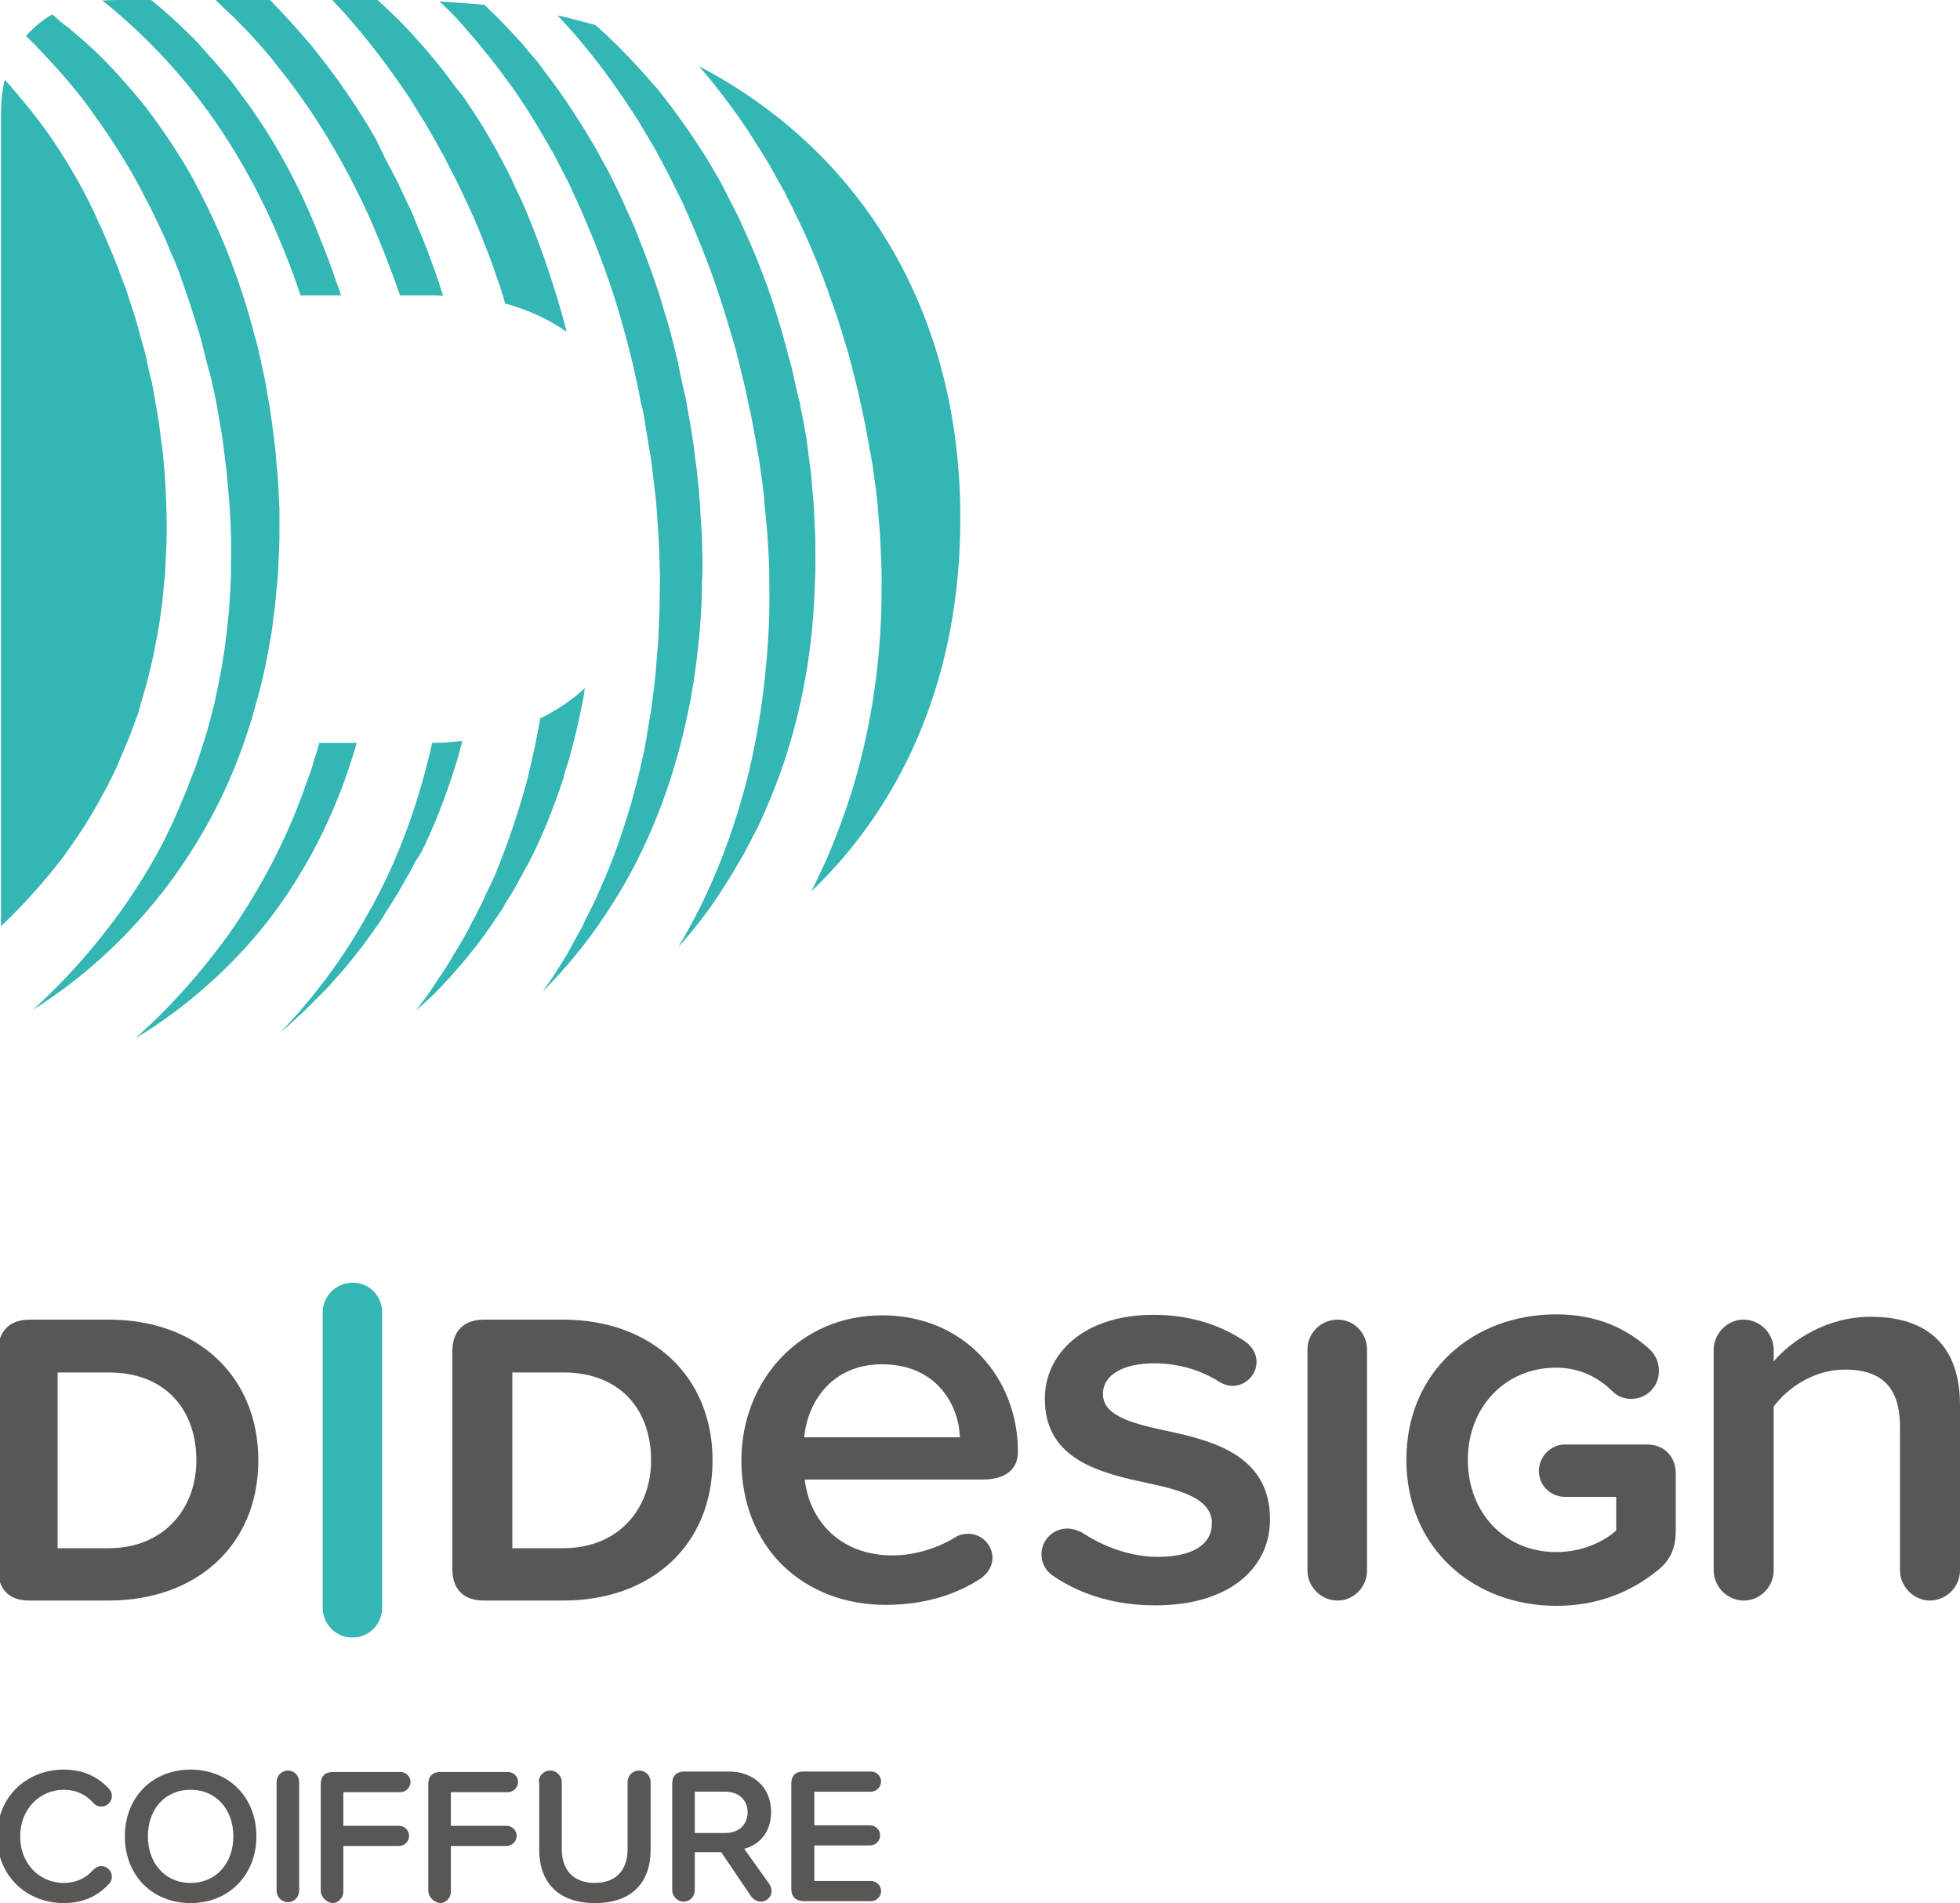
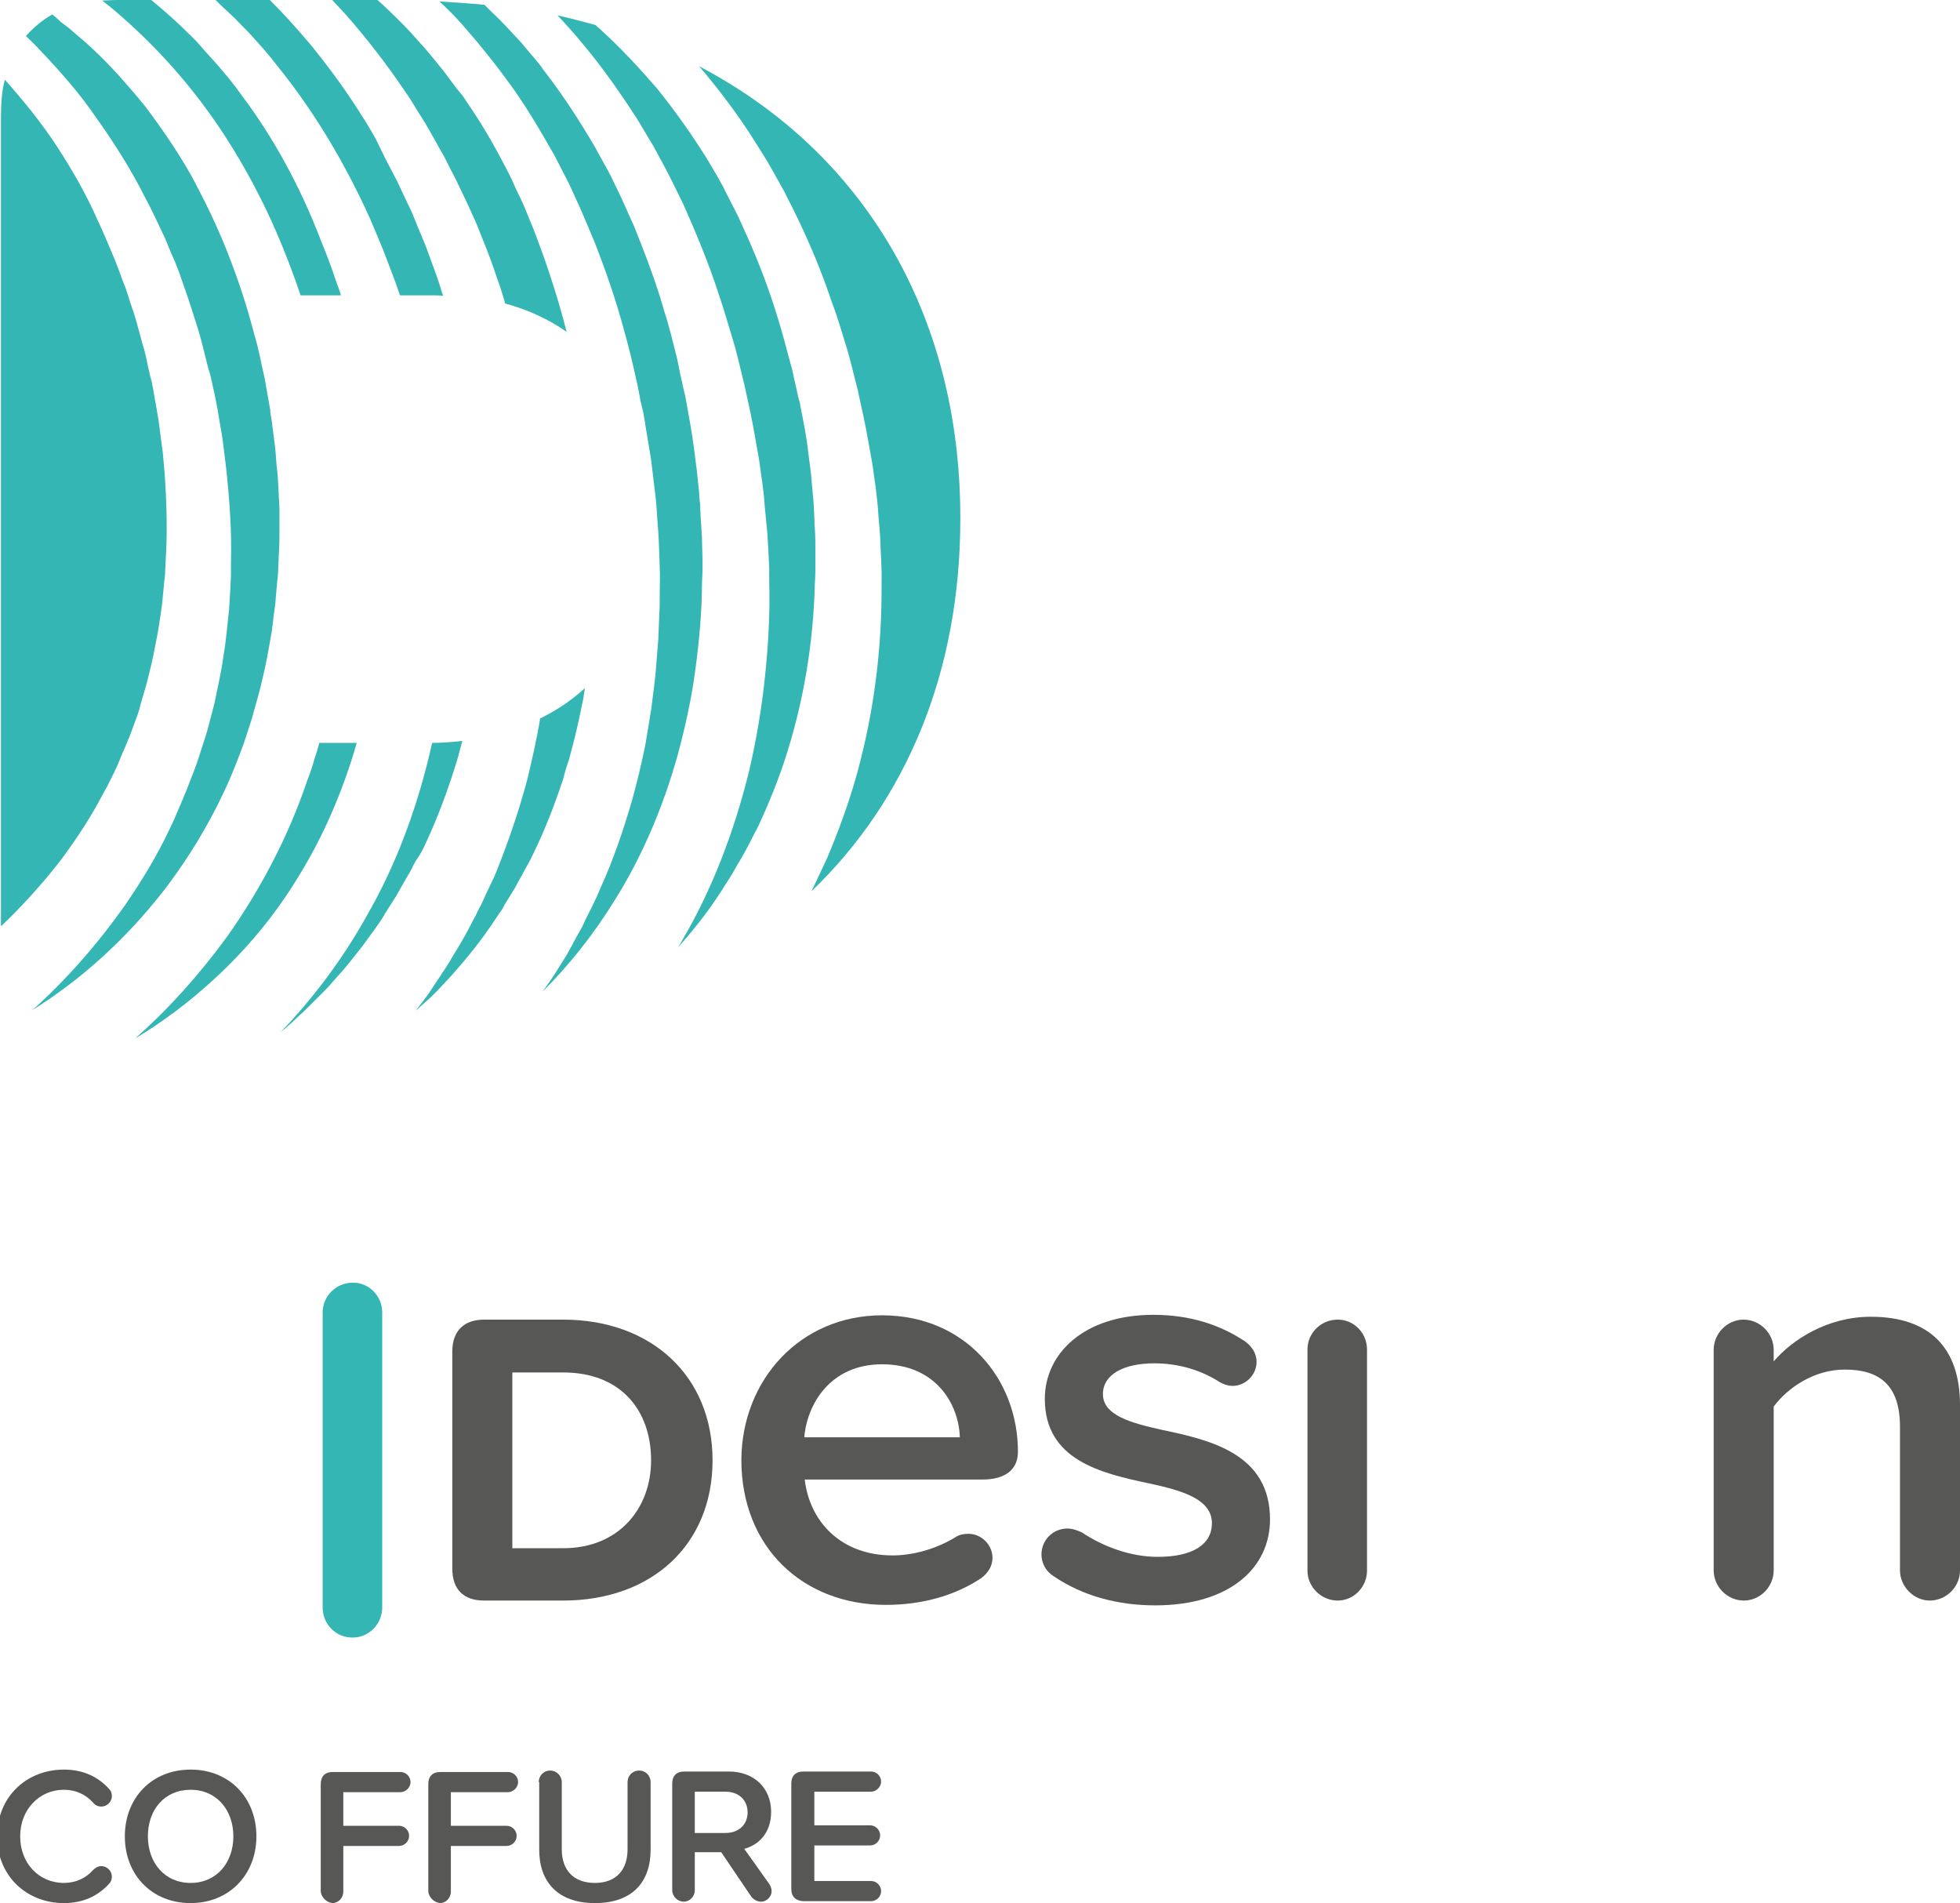
<svg xmlns="http://www.w3.org/2000/svg" version="1.1" id="Ebene_1" x="0px" y="0px" viewBox="0 0 408.2 396.3" style="enable-background:new 0 0 408.2 396.3;" xml:space="preserve">
  <style type="text/css"> .st0{fill:#575756;} .st1{fill:#34B6B5;} </style>
  <g>
    <path class="st0" d="M408.2,292.6V327c0,3.5-2.9,6.3-6.3,6.3c-3.3,0-6.2-2.9-6.2-6.3v-29.9c0-8.9-4.5-11.9-11.5-11.9 c-6.4,0-11.9,3.8-14.8,7.7V327c0,3.5-2.9,6.3-6.2,6.3c-3.5,0-6.3-2.9-6.3-6.3v-45.9c0-3.5,2.9-6.3,6.2-6.3c3.5,0,6.3,2.9,6.3,6.3 v2.4c3.8-4.5,11.2-9.3,20.2-9.3C402,274.2,408.2,280.8,408.2,292.6z" />
  </g>
  <g>
    <path class="st0" d="M183.7,273.9c17.3,0,28.3,13.2,28.3,28.4c0,3.7-2.6,5.8-7.4,5.8h-37c1,8.7,7.5,15.8,18.3,15.8 c4.2,0,9-1.3,13.1-3.8c0.7-0.5,1.7-0.7,2.7-0.7c2.7,0,5,2.3,5,5c0,1.8-1,3.2-2.3,4.2c-5.7,3.8-12.6,5.6-19.9,5.6 c-17.3,0-30.1-12-30.1-30.2C154.5,287.3,166.7,273.9,183.7,273.9z M167.5,299.3h32.4c-0.2-6.8-4.9-15.2-16.2-15.2 C173,284.1,168.1,292.3,167.5,299.3z" />
  </g>
  <g>
    <path class="st0" d="M216.9,323.7c0-3,2.4-5.4,5.4-5.4c1.1,0,2.1,0.4,3,0.8c4.5,3,10.2,5.1,15.8,5.1c7.5,0,11.3-2.7,11.3-7 c0-5-6.1-6.8-13.1-8.3c-9.9-2.1-21.7-4.8-21.7-17.6c0-9.4,8.1-17.5,22.6-17.5c7.7,0,14,2.1,19.2,5.6c1.3,1,2.3,2.4,2.3,4.2 c0,2.7-2.3,5-5,5c-1,0-2-0.4-2.7-0.8c-3.7-2.4-8.4-3.9-13.6-3.9c-6.5,0-10.7,2.4-10.7,6.4c0,4.4,5.7,6,12.5,7.5 c10,2.1,22.3,5,22.3,18.6c0,10.1-8.4,17.9-23.9,17.9c-7.9,0-15.2-2-21.2-6.1C217.8,327.2,216.9,325.5,216.9,323.7z" />
  </g>
  <g>
-     <path class="st0" d="M349,306.9v11.7c0,3.3-0.8,5.9-3.4,8.1c-5.6,4.7-12.7,7.7-21.5,7.7c-17.1,0-31.2-11.9-31.2-30.4 c0-18.5,14-30.3,31.2-30.3c8.6,0,14.8,3,19.6,7.4c1.1,1.1,1.8,2.6,1.8,4.4c0,3.2-2.5,5.8-5.8,5.8c-1.5,0-3-0.6-4-1.7 c-3-2.9-6.9-4.8-11.6-4.8c-10.6,0-18.4,8.2-18.4,19.2s7.7,19.2,18.4,19.2c5.6,0,10.1-2.3,12.5-4.5v-7h-10.7c-3,0-5.4-2.4-5.4-5.4 c0-3,2.5-5.5,5.4-5.5H343C346.6,300.8,349,303.3,349,306.9z" />
-   </g>
+     </g>
  <g>
    <path class="st0" d="M272.3,327.1V281c0-3.4,2.8-6.2,6.3-6.2c3.4,0,6.1,2.8,6.1,6.2v46.1c0,3.3-2.7,6.2-6.1,6.2 C275.1,333.3,272.3,330.4,272.3,327.1z" />
  </g>
  <g>
    <path class="st1" d="M67.2,334.8v-61.5c0-3.4,2.8-6.2,6.3-6.2c3.4,0,6.1,2.8,6.1,6.2v61.5c0,3.3-2.7,6.2-6.1,6.2 C70,341.1,67.2,338.2,67.2,334.8z" />
  </g>
  <g>
    <g>
-       <path class="st0" d="M-0.4,326.7v-45.3c0-4.2,2.4-6.6,6.6-6.6h16.5c18.3,0,31.1,11.7,31.1,29.3S41,333.3,22.6,333.3H6.1 C1.9,333.3-0.4,331-0.4,326.7z M22.6,322.4c11.6,0,18.3-8.3,18.3-18.3c0-10.4-6.3-18.3-18.3-18.3H12v36.6H22.6z" />
-     </g>
+       </g>
  </g>
  <g>
    <path class="st0" d="M94.2,326.7v-45.3c0-4.2,2.4-6.6,6.6-6.6h16.5c18.3,0,31.1,11.7,31.1,29.3s-12.7,29.2-31.1,29.2h-16.5 C96.6,333.3,94.2,331,94.2,326.7z M117.3,322.4c11.6,0,18.3-8.3,18.3-18.3c0-10.4-6.3-18.3-18.3-18.3h-10.6v36.6H117.3z" />
  </g>
  <g>
    <path class="st0" d="M-0.6,382.4c0-8.3,6.2-13.9,13.9-13.9c4.3,0,7.3,1.7,9.4,4c0.4,0.4,0.6,0.9,0.6,1.5c0,1.2-1,2.2-2.2,2.2 c-0.7,0-1.3-0.3-1.7-0.8c-1.5-1.7-3.6-2.7-6.1-2.7c-5.1,0-9.1,4.1-9.1,9.7s3.9,9.7,9.1,9.7c2.5,0,4.6-1,6.1-2.7 c0.4-0.4,1-0.8,1.7-0.8c1.2,0,2.2,1,2.2,2.2c0,0.6-0.2,1.1-0.6,1.5c-2.1,2.3-5.1,4-9.4,4C5.6,396.3-0.6,390.7-0.6,382.4z" />
    <path class="st0" d="M39.7,368.5c8.1,0,13.7,5.9,13.7,13.9s-5.7,13.9-13.7,13.9c-8.1,0-13.7-5.9-13.7-13.9S31.6,368.5,39.7,368.5z M39.7,372.7c-5.4,0-8.9,4.1-8.9,9.7c0,5.5,3.5,9.7,8.9,9.7c5.4,0,8.9-4.2,8.9-9.7C48.6,376.9,45.1,372.7,39.7,372.7z" />
-     <path class="st0" d="M57.6,393.7v-22.6c0-1.3,1-2.4,2.4-2.4c1.3,0,2.3,1.1,2.3,2.4v22.6c0,1.3-1,2.4-2.3,2.4 C58.6,396.1,57.6,395,57.6,393.7z" />
    <path class="st0" d="M66.8,393.7v-22.2c0-1.6,0.9-2.5,2.5-2.5h14.1c1.1,0,2.1,0.9,2.1,2.1c0,1.1-1,2.1-2.1,2.1H71.5v7h11.6 c1.1,0,2.1,0.9,2.1,2.1c0,1.2-1,2.1-2.1,2.1H71.5v9.5c0,1.3-1,2.4-2.3,2.4C67.9,396.1,66.8,395,66.8,393.7z" />
    <path class="st0" d="M89.2,393.7v-22.2c0-1.6,0.9-2.5,2.5-2.5h14.1c1.1,0,2.1,0.9,2.1,2.1c0,1.1-1,2.1-2.1,2.1H93.9v7h11.6 c1.1,0,2.1,0.9,2.1,2.1c0,1.2-1,2.1-2.1,2.1H93.9v9.5c0,1.3-1,2.4-2.3,2.4C90.3,396.1,89.2,395,89.2,393.7z" />
    <path class="st0" d="M112.2,371.1c0-1.3,1-2.4,2.4-2.4c1.3,0,2.4,1.1,2.4,2.4v14c0,4.3,2.4,7,6.9,7c4.5,0,6.8-2.8,6.8-7v-14 c0-1.3,1-2.4,2.4-2.4s2.4,1.1,2.4,2.4v14.1c0,6.7-3.8,11.1-11.6,11.1c-7.8,0-11.6-4.5-11.6-11.1V371.1z" />
    <path class="st0" d="M160.7,393.9c0,0.9-0.9,2.1-2.2,2.1c-0.8,0-1.5-0.4-2-1l-6.3-9.3h-5.5v7.9c0,1.3-1,2.4-2.3,2.4 c-1.3,0-2.4-1.1-2.4-2.4v-22.2c0-1.6,0.9-2.5,2.5-2.5h9.3c5.3,0,8.8,3.5,8.8,8.4c0,4.4-2.6,6.9-5.6,7.7l5.2,7.3 C160.5,392.8,160.7,393.2,160.7,393.9z M144.7,381.7h6.4c2.7,0,4.6-1.7,4.6-4.3s-1.9-4.3-4.6-4.3h-6.4V381.7z" />
    <path class="st0" d="M164.8,393.3v-21.9c0-1.6,0.9-2.5,2.5-2.5h14.1c1.1,0,2.1,0.9,2.1,2.1c0,1.1-1,2.1-2.1,2.1h-11.8v7h11.6 c1.1,0,2.1,0.9,2.1,2.1c0,1.2-1,2.1-2.1,2.1h-11.6v7.4h11.8c1.1,0,2.1,0.9,2.1,2.1c0,1.2-1,2.1-2.1,2.1h-14.1 C165.7,395.8,164.8,395,164.8,393.3z" />
  </g>
  <g>
    <path class="st1" d="M88.8,175.3c2.5-5.4,4.6-11.1,6.4-17c0.4-1.3,0.7-2.7,1.1-4c-2,0.2-4.1,0.4-6.3,0.4c-0.2,0.9-0.4,1.8-0.6,2.6 c-2.9,12-7.2,23.3-12.9,33.2c-5.2,9.4-11.5,17.6-18.1,24.5c0.4-0.4,0.9-0.7,1.3-1.1c0.9-0.8,1.8-1.6,2.7-2.5 c0.5-0.4,0.9-0.8,1.4-1.3c0.4-0.4,0.9-0.9,1.3-1.3c0.9-0.9,1.8-1.8,2.7-2.7c0.9-0.9,1.7-1.9,2.6-2.9c1.8-1.9,3.4-4.1,5.1-6.2 c0.8-1.1,1.6-2.2,2.4-3.3c0.4-0.6,0.8-1.1,1.2-1.7c0.4-0.6,0.8-1.2,1.1-1.8c0.8-1.2,1.5-2.4,2.3-3.6c0.7-1.2,1.4-2.5,2.1-3.7 c0.4-0.6,0.7-1.2,1.1-1.9c0.3-0.6,0.6-1.3,1-1.9C87.5,178,88.2,176.7,88.8,175.3z" />
    <path class="st1" d="M24.8,3c4.5,3.9,8.8,8.2,12.8,12.9c4,4.7,7.7,9.8,11,15.2c3.3,5.4,6.3,11.1,8.9,17.1c1.9,4.4,3.6,8.8,5.1,13.3 v0h8.4c-0.3-1.1-0.7-2.1-1.1-3.2c-0.9-2.8-2-5.6-3.1-8.3C62.6,39,57,28.7,50.3,19.8c-1.6-2.3-3.4-4.4-5.2-6.5c-0.9-1-1.8-2-2.7-3 L41,8.7l-1.4-1.4C37,4.7,34.3,2.3,31.5,0h-7.1c-1.1,0-2.1,0.1-3.1,0.1c0,0,0,0,0.1,0.1C22.5,1.1,23.7,2,24.8,3z" />
    <path class="st1" d="M93.5,2.2c2.2,2.1,4.1,4.5,6.1,6.8c1,1.2,1.9,2.4,2.9,3.6l1.4,1.8l1.4,1.9c3.8,5,7,10.5,10.2,16.1 c0.7,1.4,1.5,2.9,2.2,4.3c0.8,1.4,1.4,2.9,2.1,4.4c1.4,2.9,2.6,6,3.9,9c2.4,6.1,4.6,12.4,6.3,18.8c0.9,3.2,1.7,6.4,2.4,9.7 c0.4,1.6,0.7,3.2,1,4.9L134,86l0.2,1.2l0.1,0.6l0.1,0.7l0.8,4.8l0.4,2.4l0.3,2.5l0.6,5c0.2,1.7,0.3,3.3,0.4,5 c0.3,3.3,0.4,6.6,0.5,10c0.1,1.7,0,3.3,0,5c0,1.7,0,3.3-0.1,5c-0.1,1.7-0.1,3.3-0.2,5c-0.1,1.6-0.3,3.3-0.4,4.9 c-0.2,3.3-0.7,6.5-1.1,9.8c-0.3,1.6-0.5,3.2-0.8,4.8l-0.4,2.4l-0.5,2.4c-0.4,1.6-0.7,3.2-1.1,4.7c-0.4,1.6-0.8,3.1-1.2,4.6 c-1.8,6.1-3.8,12.1-6.4,17.8c-0.3,0.7-0.6,1.4-0.9,2.1c-0.3,0.7-0.7,1.4-1,2.1c-0.7,1.4-1.4,2.7-2,4.1c-0.7,1.3-1.5,2.6-2.2,4 c-0.4,0.7-0.7,1.3-1.1,2c-0.4,0.6-0.8,1.3-1.2,1.9c-1.2,2-2.5,3.9-3.8,5.7c5.4-5.4,10.5-11.7,15-19c5.6-8.9,10.1-19.3,13.2-30.5 c1.5-5.6,2.8-11.4,3.6-17.4c0.8-6,1.4-12.1,1.4-18.3l0.1-2.3c0-0.8,0-1.6,0-2.3c0-1.6-0.1-3.1-0.1-4.7c-0.1-1.6-0.2-3.1-0.3-4.7 l-0.1-2.4c-0.1-0.8-0.2-1.6-0.2-2.4l-0.5-4.7c-0.2-1.6-0.4-3.1-0.6-4.7c-0.4-3-1-6.4-1.6-9.6l-0.2-1.1l-0.3-1.2l-0.5-2.3 c-0.4-1.6-0.6-3.1-1-4.7c-0.8-3.1-1.5-6.2-2.5-9.2c-1.7-6.1-4-12-6.3-17.8c-1.3-2.8-2.5-5.7-3.9-8.5c-0.7-1.4-1.3-2.8-2.1-4.1 c-0.7-1.3-1.5-2.7-2.2-4c-3.1-5.3-6.4-10.4-10-15.1c-0.5-0.6-0.9-1.2-1.3-1.8l-1.4-1.7c-1-1.1-1.9-2.3-2.8-3.3 c-2-2.1-3.9-4.3-6-6.2c-0.5-0.5-1-1-1.5-1.5c-3.1-0.3-6.2-0.5-9.4-0.7C92.1,0.8,92.8,1.5,93.5,2.2z" />
    <path class="st1" d="M118.4,5.7l1.6,1.8c0.5,0.6,1,1.2,1.5,1.8c4.1,4.9,7.8,10.2,11.4,15.8c0.8,1.4,1.7,2.8,2.5,4.2 c0.9,1.4,1.6,2.9,2.4,4.3c1.6,2.9,3,5.9,4.5,8.9c2.7,6.1,5.3,12.3,7.4,18.8c1.1,3.2,2,6.4,3,9.7c0.5,1.6,0.9,3.3,1.3,4.9l0.6,2.5 l0.3,1.2l0.3,1.3c0.7,3.2,1.4,6.3,2,9.8c0.3,1.7,0.6,3.4,0.9,5.1l0.7,5c0.1,0.8,0.2,1.7,0.3,2.5l0.2,2.5c0.2,1.7,0.3,3.4,0.5,5.1 c0.1,1.7,0.2,3.4,0.3,5.1c0,0.8,0.1,1.7,0.1,2.5l0,2.5c0.2,6.7-0.2,13.5-0.9,20.1c-0.7,6.6-1.8,13.1-3.3,19.5 c-3.1,12.6-7.7,24.6-13.8,35c-0.3,0.6-0.7,1.2-1,1.7c3.1-3.5,6.1-7.2,8.8-11.4c0.7-1.1,1.4-2.2,2.1-3.3c0.7-1.1,1.3-2.3,2-3.4 c1.4-2.3,2.5-4.7,3.8-7.1c2.3-5,4.4-10.1,6.1-15.6c3.4-10.9,5.4-22.7,5.7-34.9c0.2-3,0.1-6.1,0.1-9.2c0-1.5-0.2-3.1-0.2-4.6 c-0.1-1.5-0.1-3.1-0.3-4.6l-0.4-4.6c-0.2-1.5-0.4-3-0.6-4.6c-0.3-3-1-6.3-1.6-9.4l-0.1-0.6l0-0.1c0-0.1,0-0.1,0,0l-0.1-0.3 l-0.3-1.1l-0.5-2.3c-0.4-1.5-0.6-3.1-1.1-4.6c-0.8-3-1.6-6.1-2.5-9c-1.8-6-4-11.8-6.5-17.4c-0.6-1.4-1.3-2.8-1.9-4.2 c-0.7-1.4-1.4-2.7-2.1-4.1l-1-2l-1.1-2c-0.8-1.3-1.5-2.6-2.3-3.9c-3.2-5.1-6.6-9.9-10.3-14.5c-3.8-4.4-7.7-8.6-11.9-12.4 c-0.3-0.3-0.7-0.6-1-0.9c-2.6-0.7-5.2-1.4-7.9-2C116.9,4,117.6,4.8,118.4,5.7z" />
    <path class="st1" d="M12.9,178.8c3-4.1,5.9-8.4,8.4-13.2c0.3-0.6,0.7-1.2,1-1.8l0.9-1.8c0.6-1.2,1.2-2.4,1.7-3.7 c0.5-1.3,1.1-2.5,1.6-3.8c0.6-1.3,1-2.6,1.5-3.9c0.5-1.3,1-2.6,1.3-4c0.4-1.4,0.8-2.7,1.2-4.1c0.7-2.8,1.4-5.5,1.9-8.4 c0.6-2.8,1-5.7,1.4-8.6c0.1-1.5,0.3-2.9,0.4-4.4c0.1-0.7,0.2-1.5,0.2-2.2l0.1-2.2c0.4-5.9,0.2-12-0.2-18l-0.4-4.5 c-0.2-1.5-0.4-3-0.6-4.5c-0.3-2.9-1-6.1-1.5-9.2l-0.1-0.3l0-0.1c0,0,0,0,0-0.1l-0.1-0.5l-0.3-1.1l-0.5-2.2c-0.3-1.5-0.6-3-1.1-4.5 l-1.2-4.4c-0.4-1.5-0.9-2.9-1.4-4.4l-0.7-2.2c-0.2-0.7-0.5-1.4-0.8-2.1c-0.5-1.4-1-2.8-1.6-4.3c-1.2-2.8-2.3-5.6-3.6-8.3 C18,40.5,15,35.3,11.8,30.4C8.6,25.5,4.9,21,1.1,16.7c0,0-0.1-0.1-0.1-0.1c-0.6,2.3-0.8,4.9-0.8,7.7v167.3c0,0.5,0,0.9,0,1.3 C4.6,188.7,8.9,184,12.9,178.8z" />
    <path class="st1" d="M45.8,0.9l1.6,1.5L49,3.9C50,5,51.1,6,52.1,7.1c2,2.2,4,4.4,5.8,6.8c7.6,9.4,14,20.2,19.2,31.7 c1.2,2.9,2.5,5.8,3.6,8.8c0.6,1.5,1.1,3,1.7,4.5c0.3,0.9,0.6,1.7,0.9,2.6h6.5c0.8,0,1.7,0,2.5,0.1c-0.1-0.2-0.1-0.4-0.2-0.5 c-0.9-3.2-2.2-6.4-3.3-9.5c-0.6-1.6-1.3-3.1-1.9-4.6c-0.6-1.5-1.2-3.1-2-4.6c-0.7-1.5-1.4-3-2.1-4.5c-0.8-1.5-1.5-2.9-2.3-4.4 c-0.4-0.7-0.7-1.5-1.1-2.2L78.3,29c-0.8-1.4-1.6-2.8-2.5-4.2c-3.4-5.5-7.2-10.7-11.2-15.6C61.9,6,59.1,2.9,56.2,0H44.9 C45.2,0.3,45.5,0.6,45.8,0.9z" />
    <path class="st1" d="M110.2,45.5c-0.6-1.4-1.1-2.8-1.8-4.2c-0.7-1.4-1.3-2.7-1.9-4.1c-2.7-5.4-5.6-10.6-8.9-15.4l-1.2-1.8L95,18.3 c-0.9-1.2-1.7-2.3-2.6-3.5c-1.8-2.2-3.6-4.5-5.5-6.5c-1.8-2.1-3.8-4.1-5.8-6c-0.8-0.8-1.7-1.6-2.6-2.4h-9.4c0.9,1,1.8,1.9,2.7,2.9 c4.5,5.1,8.7,10.5,12.6,16.3c1,1.4,1.9,2.9,2.8,4.4l1.4,2.2c0.4,0.8,0.9,1.5,1.3,2.3c0.9,1.5,1.7,3.1,2.6,4.6 c0.8,1.6,1.6,3.2,2.4,4.7c0.8,1.6,1.5,3.2,2.3,4.8c0.7,1.6,1.5,3.2,2.2,4.9c1.3,3.3,2.7,6.6,3.8,10c0.6,1.7,1.2,3.4,1.7,5.1 l0.3,1.1c4.8,1.3,9.1,3.3,12.8,5.9c-1.3-5.2-2.9-10.3-4.6-15.2C112.4,51.2,111.4,48.3,110.2,45.5z" />
    <path class="st1" d="M145.6,13.8c3.7,4.3,7.1,8.8,10.3,13.6c0.9,1.4,1.7,2.7,2.6,4.1l1.3,2.1l1.2,2.1c0.8,1.4,1.6,2.9,2.4,4.3 c0.7,1.5,1.5,2.9,2.2,4.4c2.9,5.9,5.5,12.1,7.6,18.4c1.2,3.1,2.1,6.3,3.1,9.5c0.5,1.6,0.9,3.2,1.3,4.8l0.6,2.4l0.3,1.2l0.1,0.3 l0.1,0.4l0.1,0.6c0.7,3.2,1.4,6.2,2,9.7c0.3,1.7,0.6,3.4,0.9,5l0.7,5c0.2,1.7,0.4,3.3,0.5,5c0.1,1.7,0.3,3.3,0.4,5 c0.1,3.3,0.4,6.7,0.3,10c0.1,13.3-1.6,26.5-5,39c-1.7,6.2-3.9,12.2-6.3,17.9c-1.1,2.4-2.2,4.7-3.3,7c19.6-18.8,31-45.4,31-77.5 C200.1,65,179.4,31.5,145.6,13.8z" />
    <path class="st1" d="M62.3,182.3c5-8.1,9.1-17.5,12-27.6h-7.8c-0.3,1.1-0.6,2.2-1,3.3c-0.4,1.5-0.9,3-1.5,4.5 c-4,11.9-9.9,22.9-16.6,32.4c-5.9,8.1-12.4,15.3-19.1,21.2h0.1c5.3-3.2,10.9-7.3,16.4-12.4C51.1,197.9,57.2,190.8,62.3,182.3z" />
    <path class="st1" d="M14.2,205.2c7-5.3,13.9-12,20.1-20c6.1-8,11.6-17.4,15.5-27.8c0.5-1.3,1-2.6,1.4-3.9c0.4-1.3,0.9-2.7,1.3-4 c0.7-2.7,1.6-5.5,2.2-8.3c0.7-2.8,1.2-5.7,1.7-8.6c0.3-1.4,0.4-2.9,0.6-4.4l0.3-2.2c0.1-0.7,0.1-1.5,0.2-2.2c0.1-1.5,0.3-3,0.4-4.4 c0.1-1.5,0.1-3,0.2-4.5c0.1-1.5,0.1-3,0.1-4.5c0-1.5,0-3,0-4.5c-0.2-3-0.2-6.1-0.6-9c-0.1-1.5-0.2-2.9-0.4-4.5l-0.6-4.7l-0.2-1.2 l-0.1-0.6c0-0.1,0-0.1,0,0l0-0.1l0-0.3l-0.4-2.3c-0.3-1.5-0.5-3-0.8-4.5c-0.7-3-1.2-6-2.1-8.9c-1.5-5.9-3.4-11.6-5.6-17.2 c-2.2-5.6-4.8-10.9-7.6-16.1c-2.9-5.1-6.2-9.9-9.6-14.4c-3.6-4.4-7.3-8.6-11.3-12.3c-1-0.9-2-1.8-3.1-2.7l-1.5-1.3l-1.6-1.2 C12.1,4,11.5,3.5,10.9,3C8.8,4.2,7,5.7,5.4,7.5c0.9,0.9,1.8,1.7,2.6,2.6c4.3,4.5,8.5,9.2,12.1,14.5c3.7,5.2,7.2,10.7,10.1,16.5 c1.6,2.9,2.9,5.9,4.3,8.8c0.6,1.5,1.2,3,1.9,4.5c0.3,0.8,0.6,1.5,0.9,2.3l0.8,2.3c0.5,1.5,1.1,3.1,1.6,4.7l1.5,4.7 c0.5,1.6,0.9,3.2,1.3,4.8l0.6,2.4l0.3,1.2l0.2,0.6l0.2,0.7c0.7,3.1,1.4,6.1,1.9,9.5c0.3,1.7,0.6,3.3,0.8,5l0.6,4.9 c0.7,6.6,1.2,13.2,1,19.7l0,2.5c0,0.8-0.1,1.6-0.1,2.5c-0.1,1.6-0.2,3.3-0.3,4.9c-0.4,3.2-0.6,6.5-1.2,9.7 c-0.4,3.2-1.2,6.4-1.8,9.5c-0.4,1.6-0.8,3.1-1.2,4.6c-0.4,1.6-0.9,3.1-1.4,4.6c-0.5,1.5-0.9,3-1.5,4.5c-0.6,1.5-1.1,2.9-1.7,4.4 c-0.6,1.5-1.2,2.9-1.8,4.3c-0.3,0.7-0.6,1.4-0.9,2.1c-0.3,0.7-0.7,1.4-1,2.1c-2.6,5.5-5.8,10.7-9.1,15.5 c-5.9,8.4-12.5,15.8-19.3,21.9l0,0C9.4,208.7,11.8,207,14.2,205.2z" />
    <path class="st1" d="M118.5,158.2c0.4-1.4,0.7-2.8,1.1-4.2l0.5-2.1l0.5-2.2c0.3-1.4,0.6-2.9,0.9-4.3c0.1-0.7,0.2-1.4,0.3-2.1 c-2.7,2.5-5.8,4.6-9.3,6.3c-0.7,4.3-1.7,8.6-2.7,12.8c-1.8,6.7-4,13.1-6.5,19.3c-0.6,1.5-1.4,3-2.1,4.5c-0.3,0.8-0.7,1.5-1,2.2 c-0.4,0.7-0.8,1.5-1.1,2.2c-0.8,1.4-1.5,2.9-2.3,4.3c-0.8,1.4-1.6,2.8-2.5,4.2c-0.4,0.7-0.8,1.4-1.2,2c-0.4,0.7-0.9,1.3-1.3,2 c-0.9,1.3-1.7,2.6-2.6,3.9c-0.9,1.2-1.7,2.3-2.6,3.5c0.7-0.7,1.5-1.4,2.3-2.1c1.7-1.5,3.3-3.3,5-5.1c3.2-3.6,6.4-7.5,9.2-11.8 c0.4-0.5,0.7-1.1,1.1-1.6c0.4-0.5,0.7-1.1,1-1.7c0.7-1.1,1.4-2.2,2.1-3.4c0.6-1.2,1.3-2.3,1.9-3.5c0.3-0.6,0.7-1.2,1-1.8 c0.3-0.6,0.6-1.2,0.9-1.8c2.4-4.9,4.4-10.1,6.2-15.5C117.6,160.9,118,159.6,118.5,158.2z" />
  </g>
</svg>